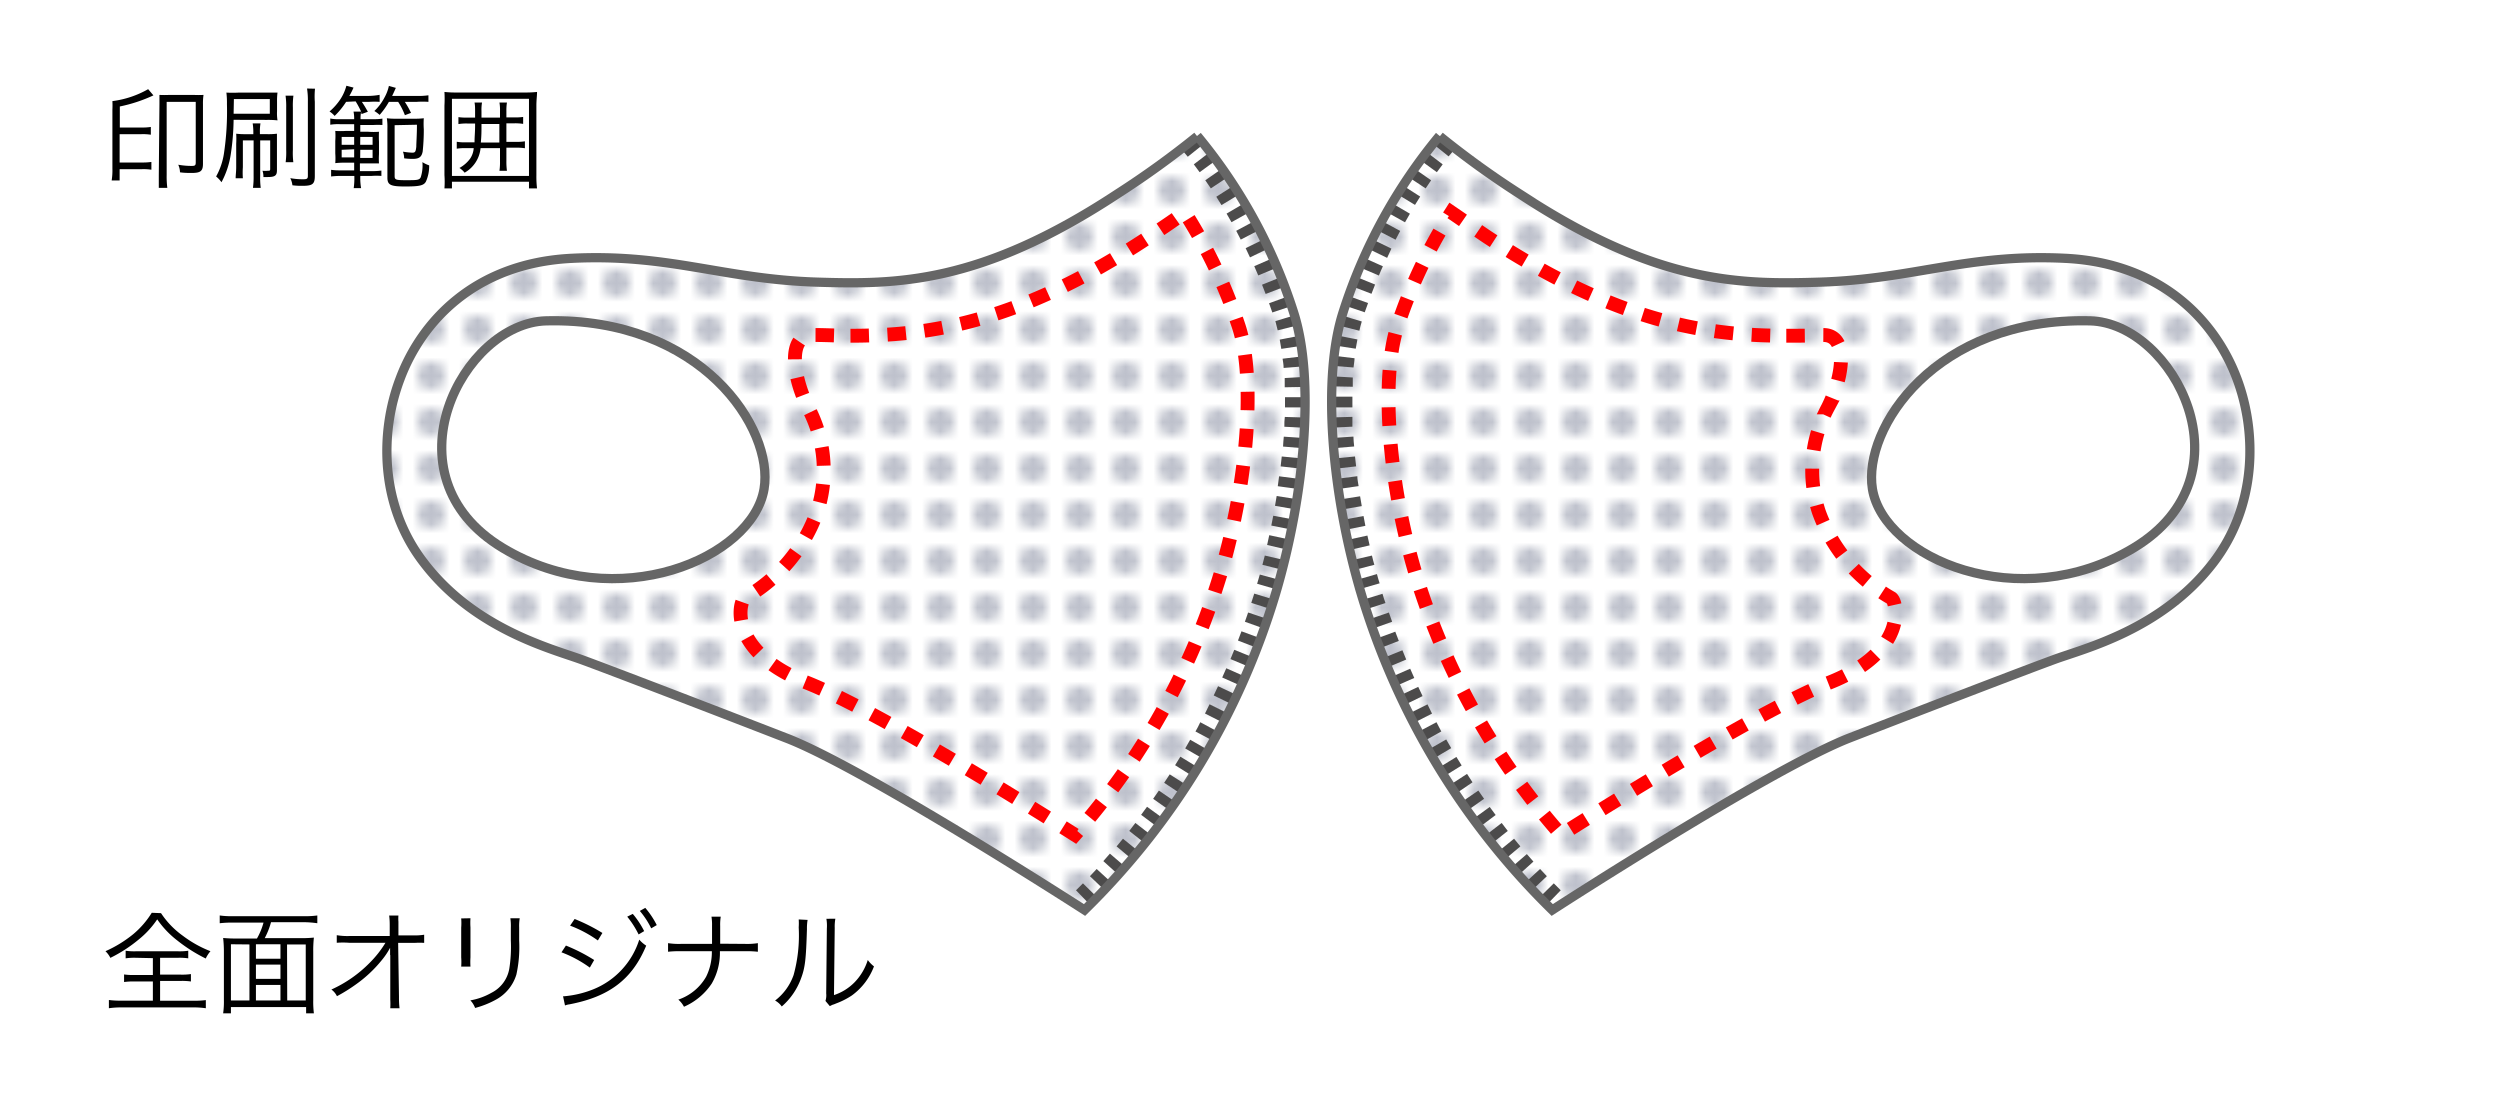
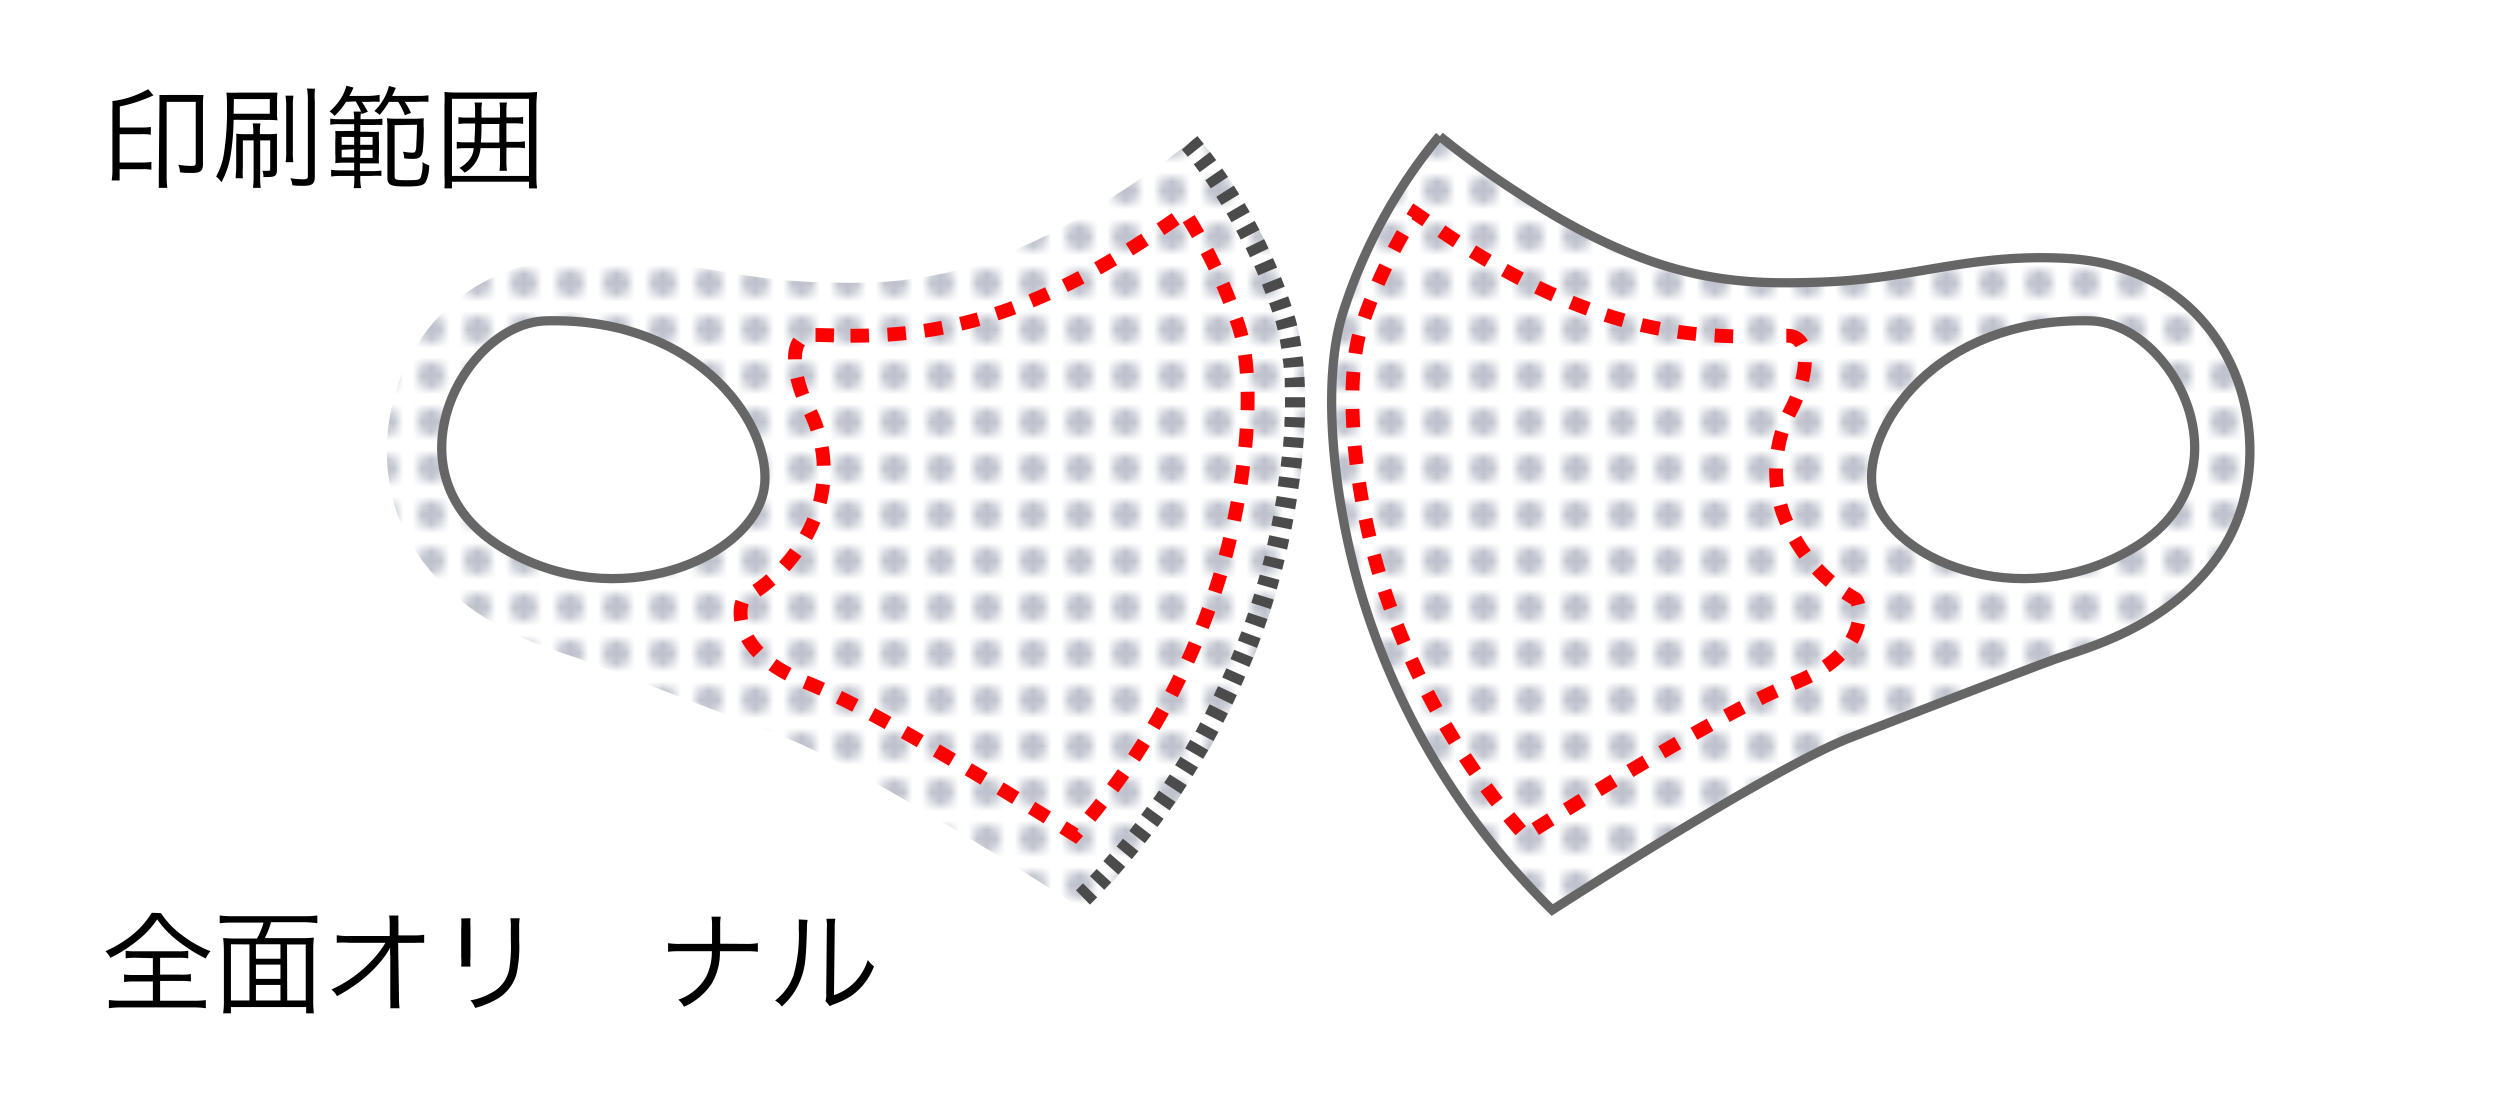
<svg xmlns="http://www.w3.org/2000/svg" viewBox="0 0 270 118">
  <pattern id="a" height="5" patternTransform="translate(4.07 -16.9)" patternUnits="userSpaceOnUse" viewBox="0 0 5 5" width="5">
-     <path d="m0 0h5v5h-5z" fill="none" />
    <circle cx="2.5" cy="2.47" fill="#7d8499" r="1.5" />
  </pattern>
  <clipPath id="b">
    <path d="m129.3 14.67a56.71 56.71 0 0 1 10.39 19c2.33 7.13 1.28 19.61-1.92 30.42a79.84 79.84 0 0 1 -20.64 34.19s-23.61-15.23-32.13-18.54-18.86-7.28-22.1-8.47-11.59-3.27-17.1-10.46c-4.8-6.18-4.8-14.11-2.59-19.91 2.28-6.09 8-12.47 18.52-13s16.32 2.24 26.46 2.57c8.58.27 17.61.26 32.46-9.51a97.39 97.39 0 0 0 8.65-6.24" />
  </clipPath>
  <pattern id="c" height="5" patternTransform="matrix(-1 0 0 1 2.7 -16.9)" patternUnits="userSpaceOnUse" viewBox="0 0 5 5" width="5">
    <path d="m0 0h5v5h-5z" fill="none" />
    <circle cx="2.5" cy="2.47" fill="#7d8499" r="1.5" />
  </pattern>
  <clipPath id="d">
    <path d="m155.47 14.67a56.83 56.83 0 0 0 -10.4 19c-2.32 7.13-1.27 19.61 1.93 30.42a79.84 79.84 0 0 0 20.64 34.19s23.61-15.28 32.13-18.59 18.86-7.28 22.1-8.47 11.59-3.22 17.13-10.41c4.76-6.18 4.77-14.11 2.59-19.91-2.28-6.09-8-12.47-18.52-13s-16.32 2.24-26.47 2.57c-8.57.27-17.6.26-32.45-9.51a96 96 0 0 1 -8.65-6.24" />
  </clipPath>
-   <path d="m0 0h270v118h-270z" fill="#fff" />
  <path d="m12.92 18.79v.7h-.86a6.85 6.85 0 0 0 .08-1.28v-6.37a9.07 9.07 0 0 0 0-.92 10.45 10.45 0 0 0 3.86-1.29l.57.67a16.24 16.24 0 0 1 -3.63 1.2v2.27h2.35a5.54 5.54 0 0 0 1-.06v.84a5.48 5.48 0 0 0 -1-.06h-2.37v3.06h2.43a6.37 6.37 0 0 0 1-.06v.84a5.55 5.55 0 0 0 -1-.06h-2.43zm4.3-7.54c0-.52 0-.74 0-1a10.68 10.68 0 0 0 1.09 0h2.59a10.47 10.47 0 0 0 1.08 0 6.11 6.11 0 0 0 -.06 1v6.43c0 .8-.26 1-1.23 1-.29 0-.8 0-1.25-.07a2.14 2.14 0 0 0 -.19-.82 8.13 8.13 0 0 0 1.44.13c.38 0 .45-.06.45-.39v-6.53h-3.14v7.9a9.6 9.6 0 0 0 .07 1.39h-.92c0-.32 0-.82 0-1.38z" />
  <path d="m25.23 12.94a26.74 26.74 0 0 1 -.31 3.74 9.23 9.23 0 0 1 -1 3 3.2 3.2 0 0 0 -.58-.62 7.3 7.3 0 0 0 .85-2.51 30.62 30.62 0 0 0 .32-5.3 9 9 0 0 0 -.06-1.25 12.27 12.27 0 0 0 1.34 0h3 1.18a7.12 7.12 0 0 0 -.05 1v1a4.94 4.94 0 0 0 .05 1 9.17 9.17 0 0 0 -1.13-.05zm0-.66h3.91v-1.58h-3.88zm1 2.88v2.89a8.23 8.23 0 0 0 0 1.2h-.78c0-.35.06-.7.06-1.21v-2.52a9.52 9.52 0 0 0 0-1.08 7.9 7.9 0 0 0 1.06.05h.79v-.16a6.32 6.32 0 0 0 -.07-1h.84a5.36 5.36 0 0 0 -.06 1v.16h.84a7.32 7.32 0 0 0 1-.05v1.07 2.88c0 .57-.21.73-1 .73h-.46a2.15 2.15 0 0 0 -.1-.68 2.78 2.78 0 0 0 .58 0c.19 0 .25 0 .25-.19v-3.09h-1.08v3.84a8 8 0 0 0 .06 1.29h-.84a8.62 8.62 0 0 0 .07-1.29v-3.84zm5.46-4.83a8.14 8.14 0 0 0 -.06 1.3v4.55a8.07 8.07 0 0 0 .05 1.34h-.83a8.26 8.26 0 0 0 .06-1.34v-4.55a8.49 8.49 0 0 0 -.07-1.3zm2.33-.75a8.46 8.46 0 0 0 -.02 1.42v8c0 .88-.24 1.07-1.35 1.07-.25 0-.62 0-1.07-.06a2.22 2.22 0 0 0 -.23-.77 7.36 7.36 0 0 0 1.42.12c.38 0 .48-.07.48-.36v-8a8.36 8.36 0 0 0 -.09-1.44z" />
  <path d="m37.38 11a8.21 8.21 0 0 1 -1.24 1.52 2.53 2.53 0 0 0 -.55-.48 6.43 6.43 0 0 0 1.19-1.35 5 5 0 0 0 .63-1.43l.77.2a8 8 0 0 1 -.45.9h2a7 7 0 0 0 1.27-.12v.76a8.49 8.49 0 0 0 -1.13 0h-.79c.25.37.35.54.65 1.07l-.69.25-.04-.23a3.37 3.37 0 0 0 -.06.78h1.36a5.43 5.43 0 0 0 1-.06v.69a9.41 9.41 0 0 0 -1 0h-1.39v.73h.86a7.19 7.19 0 0 0 1.16 0 9.81 9.81 0 0 0 0 1.06v1.36a7.23 7.23 0 0 0 0 1c-.22 0-.54 0-1.06 0h-1v.83h1.32a6.45 6.45 0 0 0 1-.06v.58a6.78 6.78 0 0 0 -1.06 0h-1.22v.11a6.14 6.14 0 0 0 .09 1.21h-.8a7.42 7.42 0 0 0 .07-1.22v-.1h-1.57a8.61 8.61 0 0 0 -.94.06v-.72a6 6 0 0 0 .94.06h1.55v-.83h-.9a8.67 8.67 0 0 0 -1.14.05 7.38 7.38 0 0 0 0-1.06v-1.33a7.59 7.59 0 0 0 0-1.09 9.09 9.09 0 0 0 1.17 0h.87v-.73h-1.58a5.34 5.34 0 0 0 -1 .06v-.67a4.27 4.27 0 0 0 1 .07h1.58a3.73 3.73 0 0 0 -.07-.82h.82a10.24 10.24 0 0 0 -.59-1.1zm-.48 3.79v.85h1.35v-.85zm0 1.39v.82h1.35v-.88zm2-.54h1.34v-.85h-1.33zm0 1.42h1.34v-.88h-1.33zm3.1-6.06a8.1 8.1 0 0 1 -1 1.41 3.35 3.35 0 0 0 -.57-.42 5.49 5.49 0 0 0 1.08-1.43 4.52 4.52 0 0 0 .49-1.28l.75.21c-.17.38-.22.5-.4.87h2.65a7.18 7.18 0 0 0 1.27-.07v.71a9.41 9.41 0 0 0 -1.27 0h-1.28a9.44 9.44 0 0 1 .67 1.19l-.66.25a7.58 7.58 0 0 0 -.73-1.44zm.62 2.52v5.48c0 .41.12.46 1.18.46 1.23 0 1.49 0 1.64-.32a4.1 4.1 0 0 0 .18-1.63 3.32 3.32 0 0 0 .73.35 4.07 4.07 0 0 1 -.35 1.75c-.23.42-.67.53-2.23.53s-1.93-.15-1.93-.94v-5.3a6.45 6.45 0 0 0 -.06-1.13 6.91 6.91 0 0 0 1 .05h1.9a7.76 7.76 0 0 0 1.09-.05 8.48 8.48 0 0 0 0 1.19 22.45 22.45 0 0 1 -.12 2.4c-.11.59-.39.8-1.06.8a7.13 7.13 0 0 1 -.94-.06 2.25 2.25 0 0 0 -.13-.72 7.69 7.69 0 0 0 1 .11c.32 0 .38-.1.44-.64 0-.39.07-1.31.07-2.38z" />
  <path d="m57.13 20.35v-.72h-8.32v.72h-.81a9.94 9.94 0 0 0 0-1.44v-7.5a13 13 0 0 0 0-1.48 11.24 11.24 0 0 0 1.41.06h7.17a11.51 11.51 0 0 0 1.42-.06c0 .44-.07.85-.07 1.48v7.51a10.77 10.77 0 0 0 .07 1.43zm-8.32-1.35h8.32v-8.33h-8.32zm1.52-3a5.12 5.12 0 0 0 -1 .06v-.75a4.82 4.82 0 0 0 1 .06h.92c0-.63.06-1.06.06-1.83v-.2h-.8a5.3 5.3 0 0 0 -1 .06v-.75a6.16 6.16 0 0 0 1 .05h.8v-.7c0-.32 0-.61-.06-.93h.81a4.47 4.47 0 0 0 -.06.93v.7h2v-.7a4.68 4.68 0 0 0 -.06-.93h.81a5.44 5.44 0 0 0 -.06.93v.68h.81a6.24 6.24 0 0 0 1-.05v.75a5.18 5.18 0 0 0 -1-.06h-.81v2h1a5.22 5.22 0 0 0 1-.06v.75a5.59 5.59 0 0 0 -1-.06h-1v1.42a7.14 7.14 0 0 0 .06 1.08h-.81a6.23 6.23 0 0 0 .06-1v-1.45h-2.1a3.42 3.42 0 0 1 -1.72 2.65 2.44 2.44 0 0 0 -.56-.51 3.6 3.6 0 0 0 1.15-1 2.29 2.29 0 0 0 .39-1.14zm1.67-2.38c0 .6 0 1-.07 1.77h2v-2h-1.93z" />
  <path d="m17.39 98.62a9.28 9.28 0 0 0 2.34 2.43 12.33 12.33 0 0 0 3 1.68 3.45 3.45 0 0 0 -.51.79 16.9 16.9 0 0 1 -3.05-1.93 10.14 10.14 0 0 1 -2.19-2.3 9.77 9.77 0 0 1 -1.98 2.16 15.39 15.39 0 0 1 -3.08 2 2.61 2.61 0 0 0 -.53-.72 13.2 13.2 0 0 0 3-1.84 9.53 9.53 0 0 0 2-2.31zm-2.71 4.82a6.82 6.82 0 0 0 -1.11.06v-.82a6.42 6.42 0 0 0 1.08.06h4.6a6.35 6.35 0 0 0 1.08-.06v.82a6.69 6.69 0 0 0 -1.1-.06h-1.94v1.82h2.23a6.54 6.54 0 0 0 1.1-.06v.8a6.61 6.61 0 0 0 -1.1-.06h-2.23v2.14h3.62a9.51 9.51 0 0 0 1.32-.07v.88a8.89 8.89 0 0 0 -1.31-.09h-7.83a9 9 0 0 0 -1.33.09v-.89a9.45 9.45 0 0 0 1.34.07h3.41v-2.07h-2a6.75 6.75 0 0 0 -1.11.06v-.82a6.6 6.6 0 0 0 1.11.06h2v-1.82z" />
  <path d="m32.47 101.32a13.58 13.58 0 0 0 1.43-.06 12.53 12.53 0 0 0 -.07 1.51v5.23a10.12 10.12 0 0 0 .07 1.44h-.84v-.68h-8.12v.68h-.84a9 9 0 0 0 .08-1.46v-5.17a13.51 13.51 0 0 0 -.08-1.51 13.42 13.42 0 0 0 1.41.06h2.24a7.25 7.25 0 0 0 .71-1.72h-3.46a11.11 11.11 0 0 0 -1.27.07v-.84a8.68 8.68 0 0 0 1.26.08h8.01a9.15 9.15 0 0 0 1.27-.08v.84a11 11 0 0 0 -1.27-.11h-3.73a8.33 8.33 0 0 1 -.68 1.72zm-7.53.66v6.07h2v-6.05zm5.35 0h-2.65v1.56h2.65zm-2.65 3.74h2.65v-1.54h-2.65zm0 2.33h2.65v-1.68h-2.65zm3.38 0h2v-6.05h-2.02z" />
  <path d="m42.13 103.14c0-.08 0-.26 0-.78a7.83 7.83 0 0 1 -.9 1.34 13.91 13.91 0 0 1 -2.84 2.65 17.65 17.65 0 0 1 -2 1.24 1.9 1.9 0 0 0 -.6-.72 13.7 13.7 0 0 0 4.12-2.87 11.39 11.39 0 0 0 1.72-2.18h-3.93a9 9 0 0 0 -1.33 0v-.82a6.82 6.82 0 0 0 1.35.09h4.37v-1.21a7.91 7.91 0 0 0 -.06-1h1a4 4 0 0 0 0 .66v.28 1.2h1.59a6 6 0 0 0 1.19-.07v.88a8 8 0 0 0 -1 0h-1.81l.09 5.84a9.85 9.85 0 0 0 .06 1.22h-1a8.23 8.23 0 0 0 0-.94v-.27-4.41-.12z" />
  <path d="m50.81 99.17a7.87 7.87 0 0 0 0 1v3.22a7.66 7.66 0 0 0 0 1h-1a6.7 6.7 0 0 0 0-1v-3.2a6.46 6.46 0 0 0 0-1zm5.32 0a5.21 5.21 0 0 0 -.06 1v1.42a13.79 13.79 0 0 1 -.3 3.66 4.6 4.6 0 0 1 -2.28 2.75 9.74 9.74 0 0 1 -2.18.86 2.39 2.39 0 0 0 -.51-.82 7 7 0 0 0 2.28-.82 3.59 3.59 0 0 0 1.92-2.58 15 15 0 0 0 .17-3.06v-1.35a6.11 6.11 0 0 0 -.05-1.06z" />
-   <path d="m61.12 102.12a19 19 0 0 1 3.05 1.56l-.47.82a12.92 12.92 0 0 0 -3.06-1.65zm-.31 5.48h.07a10.93 10.93 0 0 0 3.16-.74 8.56 8.56 0 0 0 5-5.38 3.42 3.42 0 0 0 .75.65c-1.51 3.64-4 5.52-8.3 6.34a2 2 0 0 0 -.47.12zm1.25-8.35a19.67 19.67 0 0 1 3 1.51l-.49.81a13 13 0 0 0 -3-1.6zm6.28-.55a9.51 9.51 0 0 1 1.23 1.86l-.6.36a10 10 0 0 0 -1.23-1.92zm1.35-.65a9.13 9.13 0 0 1 1.24 1.86l-.6.35a9 9 0 0 0 -1.23-1.88z" />
  <path d="m80.45 101.94a7.49 7.49 0 0 0 1.4-.08v.93a10.54 10.54 0 0 0 -1.39-.06h-2.71a6.62 6.62 0 0 1 -.88 3.49 6.94 6.94 0 0 1 -3 2.51 2.63 2.63 0 0 0 -.61-.77 5.5 5.5 0 0 0 3-2.47 6 6 0 0 0 .62-2.76h-3.34a10.72 10.72 0 0 0 -1.39.06v-.93a7.61 7.61 0 0 0 1.4.08h3.35c0-.44 0-.68 0-1.06v-.88a5.6 5.6 0 0 0 -.06-1h1a5.47 5.47 0 0 0 -.06 1v1.92z" />
  <path d="m87.22 99.35a5.45 5.45 0 0 0 -.07 1c-.1 3.25-.19 4.14-.65 5.35a7.29 7.29 0 0 1 -2.07 3 2.13 2.13 0 0 0 -.72-.64 5.94 5.94 0 0 0 2-2.76 16.1 16.1 0 0 0 .55-5.15 6.14 6.14 0 0 0 0-.85zm3-.13a4.64 4.64 0 0 0 -.07 1l-.08 7.25a5.52 5.52 0 0 0 2.23-1.39 6 6 0 0 0 1.42-2.4 3.37 3.37 0 0 0 .67.69 6.87 6.87 0 0 1 -2.39 3.14 8.12 8.12 0 0 1 -1.72.87 2.29 2.29 0 0 1 -.38.14l-.28.14-.47-.56a2 2 0 0 0 .08-.81l.07-7a4.49 4.49 0 0 0 -.05-1.06z" />
  <path d="m139.69 33.72a56.71 56.71 0 0 0 -10.39-19 97.39 97.39 0 0 1 -8.65 6.24c-14.85 9.77-23.88 9.78-32.46 9.51-10.14-.33-15.9-3.16-26.46-2.57s-16.24 7-18.52 13c-2.21 5.8-2.21 13.73 2.59 19.91 5.51 7.19 13.86 9.28 17.1 10.46s13.57 5.15 22.1 8.47 32.14 18.59 32.14 18.59a79.84 79.84 0 0 0 20.64-34.19c3.22-10.81 4.22-23.29 1.91-30.42zm-57.14 19.08c-1.22 7.45-15.87 13.81-28.22 6.38-13-7.81-4.3-24.31 4.7-24.53 16.73-.4 24.58 11.63 23.52 18.15z" fill="url(#a)" opacity=".5" />
  <g clip-path="url(#b)">
    <path d="m119.29 99.34-3.08-3.19q.36-.34.75-.75l3.16 3.12c-.28.29-.56.57-.83.82zm1.64-1.65-3.22-3.06.73-.78 3.27 3zm1.55-1.69-3.32-3 .71-.81 3.36 2.89zm1.52-1.74-3.41-2.85c.23-.27.46-.54.69-.83l3.45 2.8zm1.44-1.77-3.48-2.75.66-.86 3.52 2.71zm1.39-1.81-3.59-2.68c.21-.28.43-.57.64-.87l3.6 2.61zm1.34-1.85-3.63-2.56c.21-.29.41-.59.62-.89l3.66 2.51zm1.26-1.83-3.7-2.46.6-.91 3.73 2.37zm1.24-2-3.76-2.36.57-.92 3.79 2.32c-.2.35-.4.68-.6.96zm1.19-1.94-3.86-2.23.54-.94 3.85 2.21c-.15.34-.34.66-.53.99zm1.13-2-3.88-2.06c.18-.31.35-.63.52-1l3.91 2.11c-.18.34-.36.67-.54 1zm1.09-2-3.94-2 .49-1 4 2zm1-2-4-1.95c.16-.32.31-.65.47-1l4 1.89c-.12.38-.28.73-.45 1.07zm1-2.07-4.08-1.82.44-1 4.1 1.83c-.15.31-.31.65-.46 1zm.91-2.09-4.1-1.72c.14-.33.28-.66.41-1l4.12 1.66c-.14.37-.28.72-.42 1.07zm.85-2.12-4.14-1.6c.13-.34.26-.67.38-1l4.17 1.54zm.8-2.14-4.19-1.49c.12-.33.24-.67.35-1l4.2 1.42zm.73-2.17-4.23-1.36c.11-.34.22-.68.32-1l4.25 1.3c-.11.35-.23.71-.34 1.07zm.67-2.19-4.27-1.23c.1-.34.2-.69.29-1l4.29 1.17c-.11.34-.21.71-.35 1.07zm.6-2.2-4.3-1.08c.09-.35.18-.7.26-1l4.32 1c-.09.35-.19.72-.28 1.09zm.54-2.22-4.33-1c.08-.35.16-.7.23-1.06l4.35.94c-.08.39-.17.76-.25 1.13zm.48-2.23-4.36-.87c.08-.36.14-.71.21-1.06l4.37.81c-.07.38-.15.76-.22 1.13zm.42-2.24-4.38-.76.18-1.06 4.38.69zm.35-2.26-4.43-.62c.05-.35.1-.71.14-1.07l4.41.57c-.01.38-.06.76-.12 1.13zm.3-2.26-4.42-.5.12-1.07 4.42.43zm.27-2.27-4.43-.37c0-.35.06-.71.08-1.07l4.43.3c-.08.38-.08.76-.08 1.14zm.15-2.29-4.44-.22c0-.35 0-.71.05-1.06l4.44.13c-.07.38-.08.76-.1 1.15zm.07-2.31h-4.44v-1.1h4.44zm-4.47-2.17c0-.34 0-.7 0-1l4.44-.26v1.17zm-.12-2.09c0-.36-.07-.71-.11-1l4.41-.52q.08.57.12 1.17zm-.25-2.06c-.05-.35-.11-.69-.17-1l4.36-.85c.07.38.14.78.2 1.18zm-.39-2c-.08-.32-.16-.64-.25-1l4.25-1.28c.11.38.22.78.32 1.19zm-.58-1.93c-.11-.34-.23-.68-.35-1l4.18-1.51c.13.36.26.72.38 1.09zm-.72-2-.39-1 4.12-1.66.42 1.07zm-.8-2c-.14-.33-.28-.66-.43-1l4.01-1.75c.15.35.31.7.46 1.06zm-.89-1.95c-.16-.33-.31-.65-.47-1l4-1.95c.17.34.33.68.5 1zm-1-1.92c-.16-.33-.33-.64-.49-.95l3.91-2.1c.18.33.36.67.53 1zm-1-1.88c-.18-.32-.35-.63-.53-.93l3.83-2.24.58 1zm-1.08-1.85-.56-.9 3.74-2.39.61 1zm-1.15-1.8c-.2-.31-.4-.6-.6-.88l3.65-2.53.65.95zm-1.21-1.75-.63-.85 3.53-2.69q.34.45.69.93zm-1.28-1.67c-.4-.49-.64-.75-.64-.76l3.29-3s.32.35.8 1z" fill="#4c4b4b" />
  </g>
  <g fill="none" stroke-miterlimit="10">
-     <path d="m129.3 14.67a56.71 56.71 0 0 1 10.39 19c2.33 7.13 1.28 19.61-1.92 30.42a79.84 79.84 0 0 1 -20.64 34.19s-23.61-15.23-32.13-18.54-18.86-7.28-22.1-8.47-11.59-3.27-17.1-10.46c-4.8-6.18-4.8-14.11-2.59-19.91 2.28-6.09 8-12.47 18.52-13s16.32 2.24 26.46 2.57c8.58.27 17.61.26 32.46-9.51a97.39 97.39 0 0 0 8.65-6.24" stroke="#666" />
    <path d="m59 34.65c-9 .22-17.68 16.72-4.7 24.53 12.35 7.43 27 1.07 28.22-6.38 1.09-6.52-6.76-18.55-23.52-18.15z" stroke="#666" />
    <path d="m91.85 36.26c8.32 0 18-1.28 32.1-10.58 1.17-.77 2.58-1.71 4-2.74a54.92 54.92 0 0 1 5.84 12.33c1.81 5.55 1 16.82-2 26.8a75.77 75.77 0 0 1 -15.7 28.09c-7.41-4.69-22.16-13.74-29-16.45-8.54-3.39-7.28-8.75-6.66-9.12a17.4 17.4 0 0 0 7.83-9.35 14.37 14.37 0 0 0 -1-11.24c-1.61-3.22-2.31-7.82.51-7.82h.23c1.22 0 2.54.08 3.9.08" stroke="#f00" stroke-dasharray="2" stroke-width="1.5" />
  </g>
  <path d="m147 64.14a79.84 79.84 0 0 0 20.64 34.19s23.61-15.28 32.13-18.59 18.86-7.28 22.1-8.47 11.59-3.27 17.13-10.46c4.76-6.18 4.77-14.11 2.59-19.91-2.28-6.09-8-12.47-18.52-13s-16.32 2.24-26.47 2.57c-8.57.27-17.6.26-32.45-9.51a96 96 0 0 1 -8.65-6.24 56.83 56.83 0 0 0 -10.4 19c-2.35 7.13-1.3 19.61 1.9 30.42zm78.73-29.49c9 .22 17.69 16.72 4.7 24.53-12.35 7.43-27 1.07-28.21-6.38-1.06-6.52 6.78-18.55 23.51-18.15z" fill="url(#c)" opacity=".5" />
  <g clip-path="url(#d)">
-     <path d="m164.64 98.52 3.17-3.12q.39.41.75.75l-3.09 3.19zm-1.58-1.67 3.27-3 .73.78-3.22 3.06zm-1.52-1.72 3.36-2.89.71.81-3.32 3c-.24-.33-.5-.62-.75-.92zm-1.47-1.75 3.45-2.8.68.83-3.4 2.85zm-1.41-1.79 3.52-2.71.66.86-3.48 2.75zm-1.37-1.83 3.6-2.61c.21.3.43.59.64.87l-3.53 2.66c-.26-.3-.48-.61-.71-.92zm-1.29-1.87 3.66-2.51c.21.3.41.6.62.89l-3.63 2.56c-.24-.31-.46-.62-.65-.94zm-1.29-1.89 3.73-2.42.59.91-3.69 2.51zm-1.21-1.93 3.79-2.32.57.92-3.76 2.33zm-1.16-2 3.85-2.21.54.94-3.82 2.26c-.19-.3-.38-.62-.57-.96zm-1.11-2 3.91-2.07c.17.32.34.64.52 1l-3.88 2.16c-.19-.38-.37-.71-.55-1.05zm-1.06-2 4-2 .49 1-3.94 2zm-1-2 4-1.89c.15.32.31.65.47 1l-4 1.95c-.14-.4-.31-.75-.47-1.13zm-.94-2.07 4.07-1.78c.14.33.29.66.44 1l-4.05 1.78c-.15-.35-.31-.69-.46-1zm-.89-2.11 4.12-1.66c.14.34.28.67.41 1l-4.09 1.72c-.15-.39-.29-.74-.44-1.1zm-.82-2.13 4.17-1.54c.12.34.25.67.38 1l-4.15 1.6c-.13-.39-.27-.74-.4-1.1zm-.76-2.15 4.24-1.46c.11.34.23.68.35 1l-4.19 1.49zm-.7-2.18 4.25-1.3c.1.35.21.69.32 1l-4.23 1.36c-.12-.37-.23-.73-.34-1.1zm-.64-2.2 4.29-1.23c.09.35.19.7.29 1l-4.27 1.23c-.1-.3-.21-.67-.31-1.04zm-.57-2.23 4.32-1c.08.35.17.7.26 1l-4.3 1.11c-.13-.39-.19-.76-.28-1.11zm-.51-2.22 4.34-.94.24 1.06-4.33 1c-.09-.4-.17-.77-.25-1.14zm-.45-2.24 4.37-.81c.06.35.13.7.2 1.06l-4.35.87c-.11-.39-.11-.77-.22-1.14zm-.38-2.25 4.38-.69.18 1.06-4.38.76c-.06-.42-.13-.77-.18-1.15zm-.33-2.29 4.41-.57c0 .36.09.72.14 1.07l-4.39.63c-.06-.36-.11-.74-.16-1.13zm-.26-2.27 4.42-.43.12 1.07-4.42.5zm-.19-2.28 4.44-.3c0 .36.05.72.08 1.07l-4.43.37zm-.11-2.3 4.44-.13v1.06l-4.43.22c.02-.38 0-.76-.01-1.14zm0-1.71v-.6h4.44v1.16h-4.44zm0-1.76c0-.39 0-.78.05-1.17l4.43.26v1zm.14-2.34q0-.6.12-1.17l4.41.52c0 .33-.08.68-.11 1zm.28-2.35c.06-.4.13-.8.2-1.18l4.36.85c-.06.32-.12.66-.18 1zm.46-2.36c.1-.41.21-.81.32-1.19l4.25 1.28c-.09.31-.18.63-.26 1zm.69-2.32c.12-.37.25-.73.38-1.09l4.18 1.51-.36 1zm.78-2.17.42-1.07 4.12 1.66-.39 1zm.86-2.13c.15-.36.31-.71.46-1.06l4.06 1.81c-.15.32-.29.65-.43 1zm.94-2.11c.16-.35.33-.69.5-1l4 1.95-.46 1zm1-2.06q.27-.53.54-1l3.91 2.1-.5.95zm1.09-2 .58-1 3.83 2.24c-.18.3-.35.61-.53.93zm1.17-2c.2-.34.41-.66.61-1l3.74 2.39-.56.9zm1.24-1.95.65-.95 3.64 2.53c-.19.28-.39.57-.59.88zm1.32-1.9q.34-.48.69-.93l3.53 2.69-.63.85zm1.41-1.86c.48-.6.77-.92.8-1l3.29 3s-.24.27-.64.76z" fill="#4c4b4b" />
-   </g>
+     </g>
  <path d="m155.47 14.67a56.83 56.83 0 0 0 -10.4 19c-2.32 7.13-1.27 19.61 1.93 30.42a79.84 79.84 0 0 0 20.64 34.19s23.61-15.28 32.13-18.59 18.86-7.28 22.1-8.47 11.59-3.22 17.13-10.41c4.76-6.18 4.77-14.11 2.59-19.91-2.28-6.09-8-12.47-18.52-13s-16.32 2.24-26.47 2.57c-8.57.27-17.6.26-32.45-9.51a96 96 0 0 1 -8.65-6.24" fill="none" stroke="#666" stroke-miterlimit="10" />
  <path d="m225.73 34.65c9 .22 17.69 16.72 4.7 24.53-12.35 7.43-27 1.07-28.21-6.38-1.06-6.52 6.78-18.55 23.51-18.15z" fill="none" stroke="#666" stroke-miterlimit="10" />
-   <path d="m192.92 36.26c1.36 0 2.68 0 3.9-.08h.09c2.82 0 2.12 4.6.51 7.82a14.41 14.41 0 0 0 -1 11.24 17.47 17.47 0 0 0 7.84 9.35c.62.37 1.88 5.73-6.66 9.12-6.84 2.71-21.59 11.76-29 16.45a75.92 75.92 0 0 1 -15.69-28.09c-3-10-3.79-21.25-2-26.8a54.92 54.92 0 0 1 5.84-12.33c1.47 1 2.88 2 4 2.74 14.25 9.32 23.85 10.58 32.17 10.58" fill="none" stroke="#f00" stroke-dasharray="2" stroke-miterlimit="10" stroke-width="1.5" />
+   <path d="m192.92 36.26h.09c2.82 0 2.12 4.6.51 7.82a14.41 14.41 0 0 0 -1 11.24 17.47 17.47 0 0 0 7.84 9.35c.62.37 1.88 5.73-6.66 9.12-6.84 2.71-21.59 11.76-29 16.45a75.92 75.92 0 0 1 -15.69-28.09c-3-10-3.79-21.25-2-26.8a54.92 54.92 0 0 1 5.84-12.33c1.47 1 2.88 2 4 2.74 14.25 9.32 23.85 10.58 32.17 10.58" fill="none" stroke="#f00" stroke-dasharray="2" stroke-miterlimit="10" stroke-width="1.5" />
</svg>